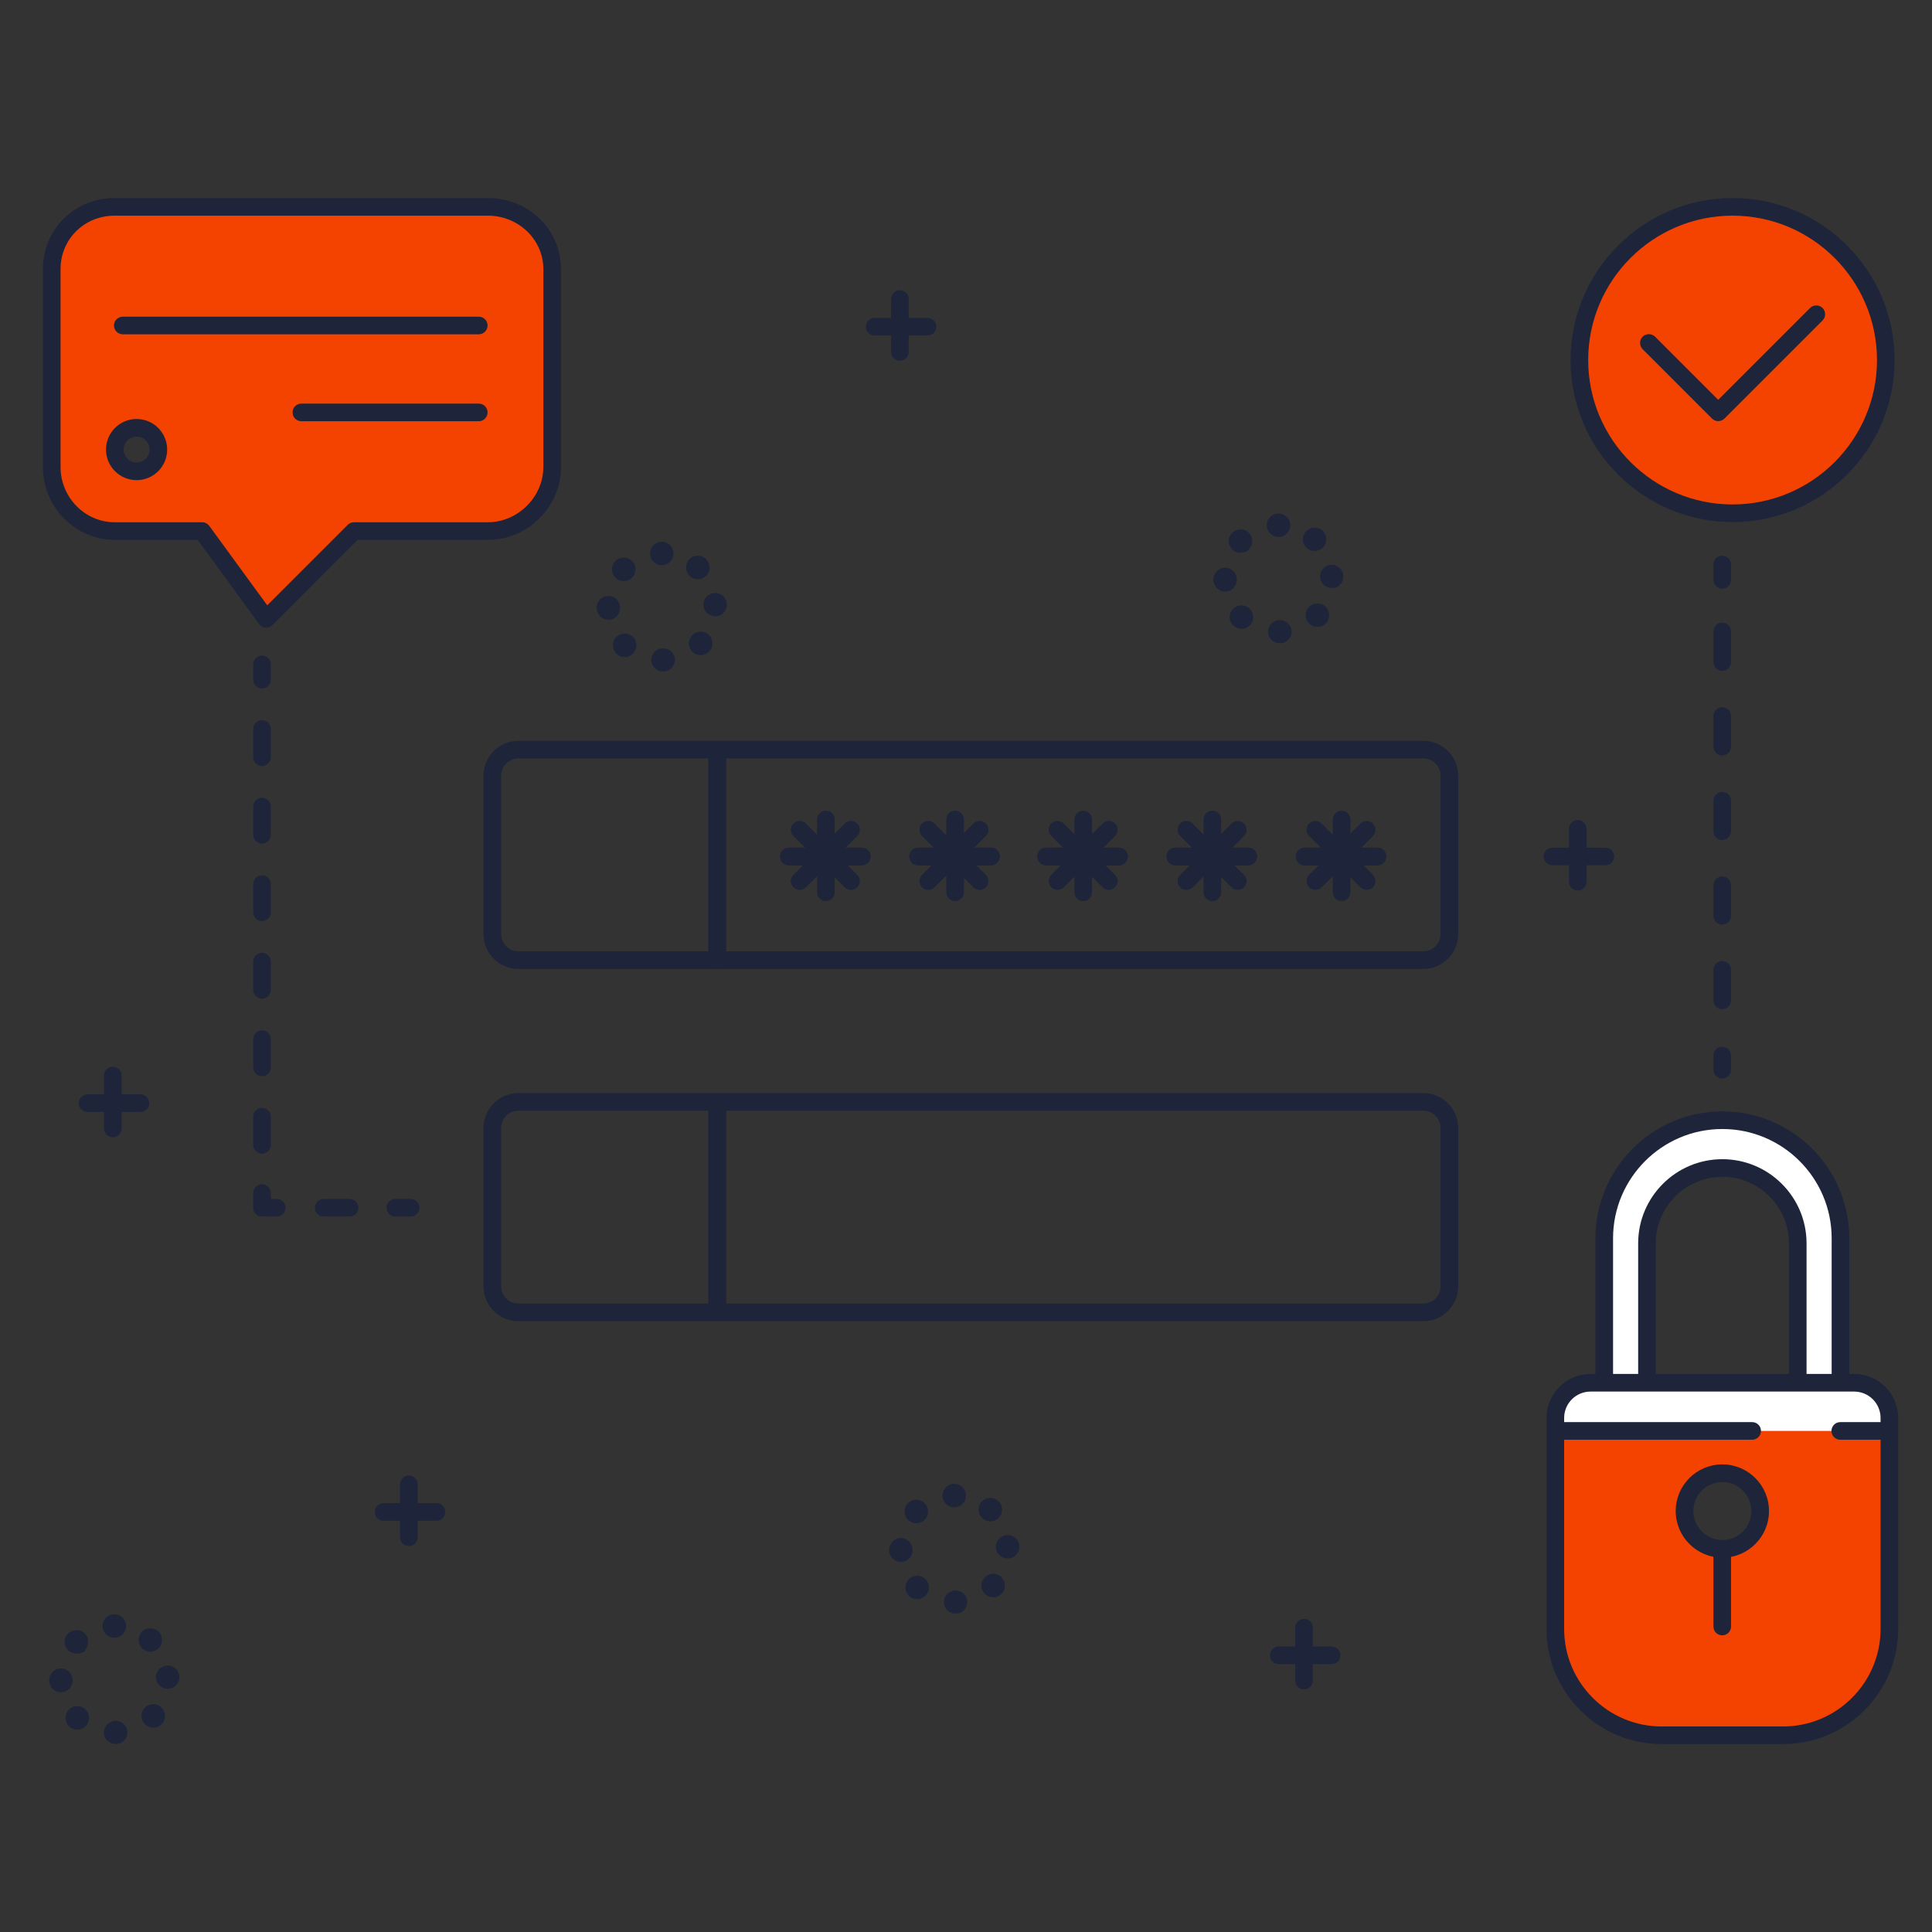
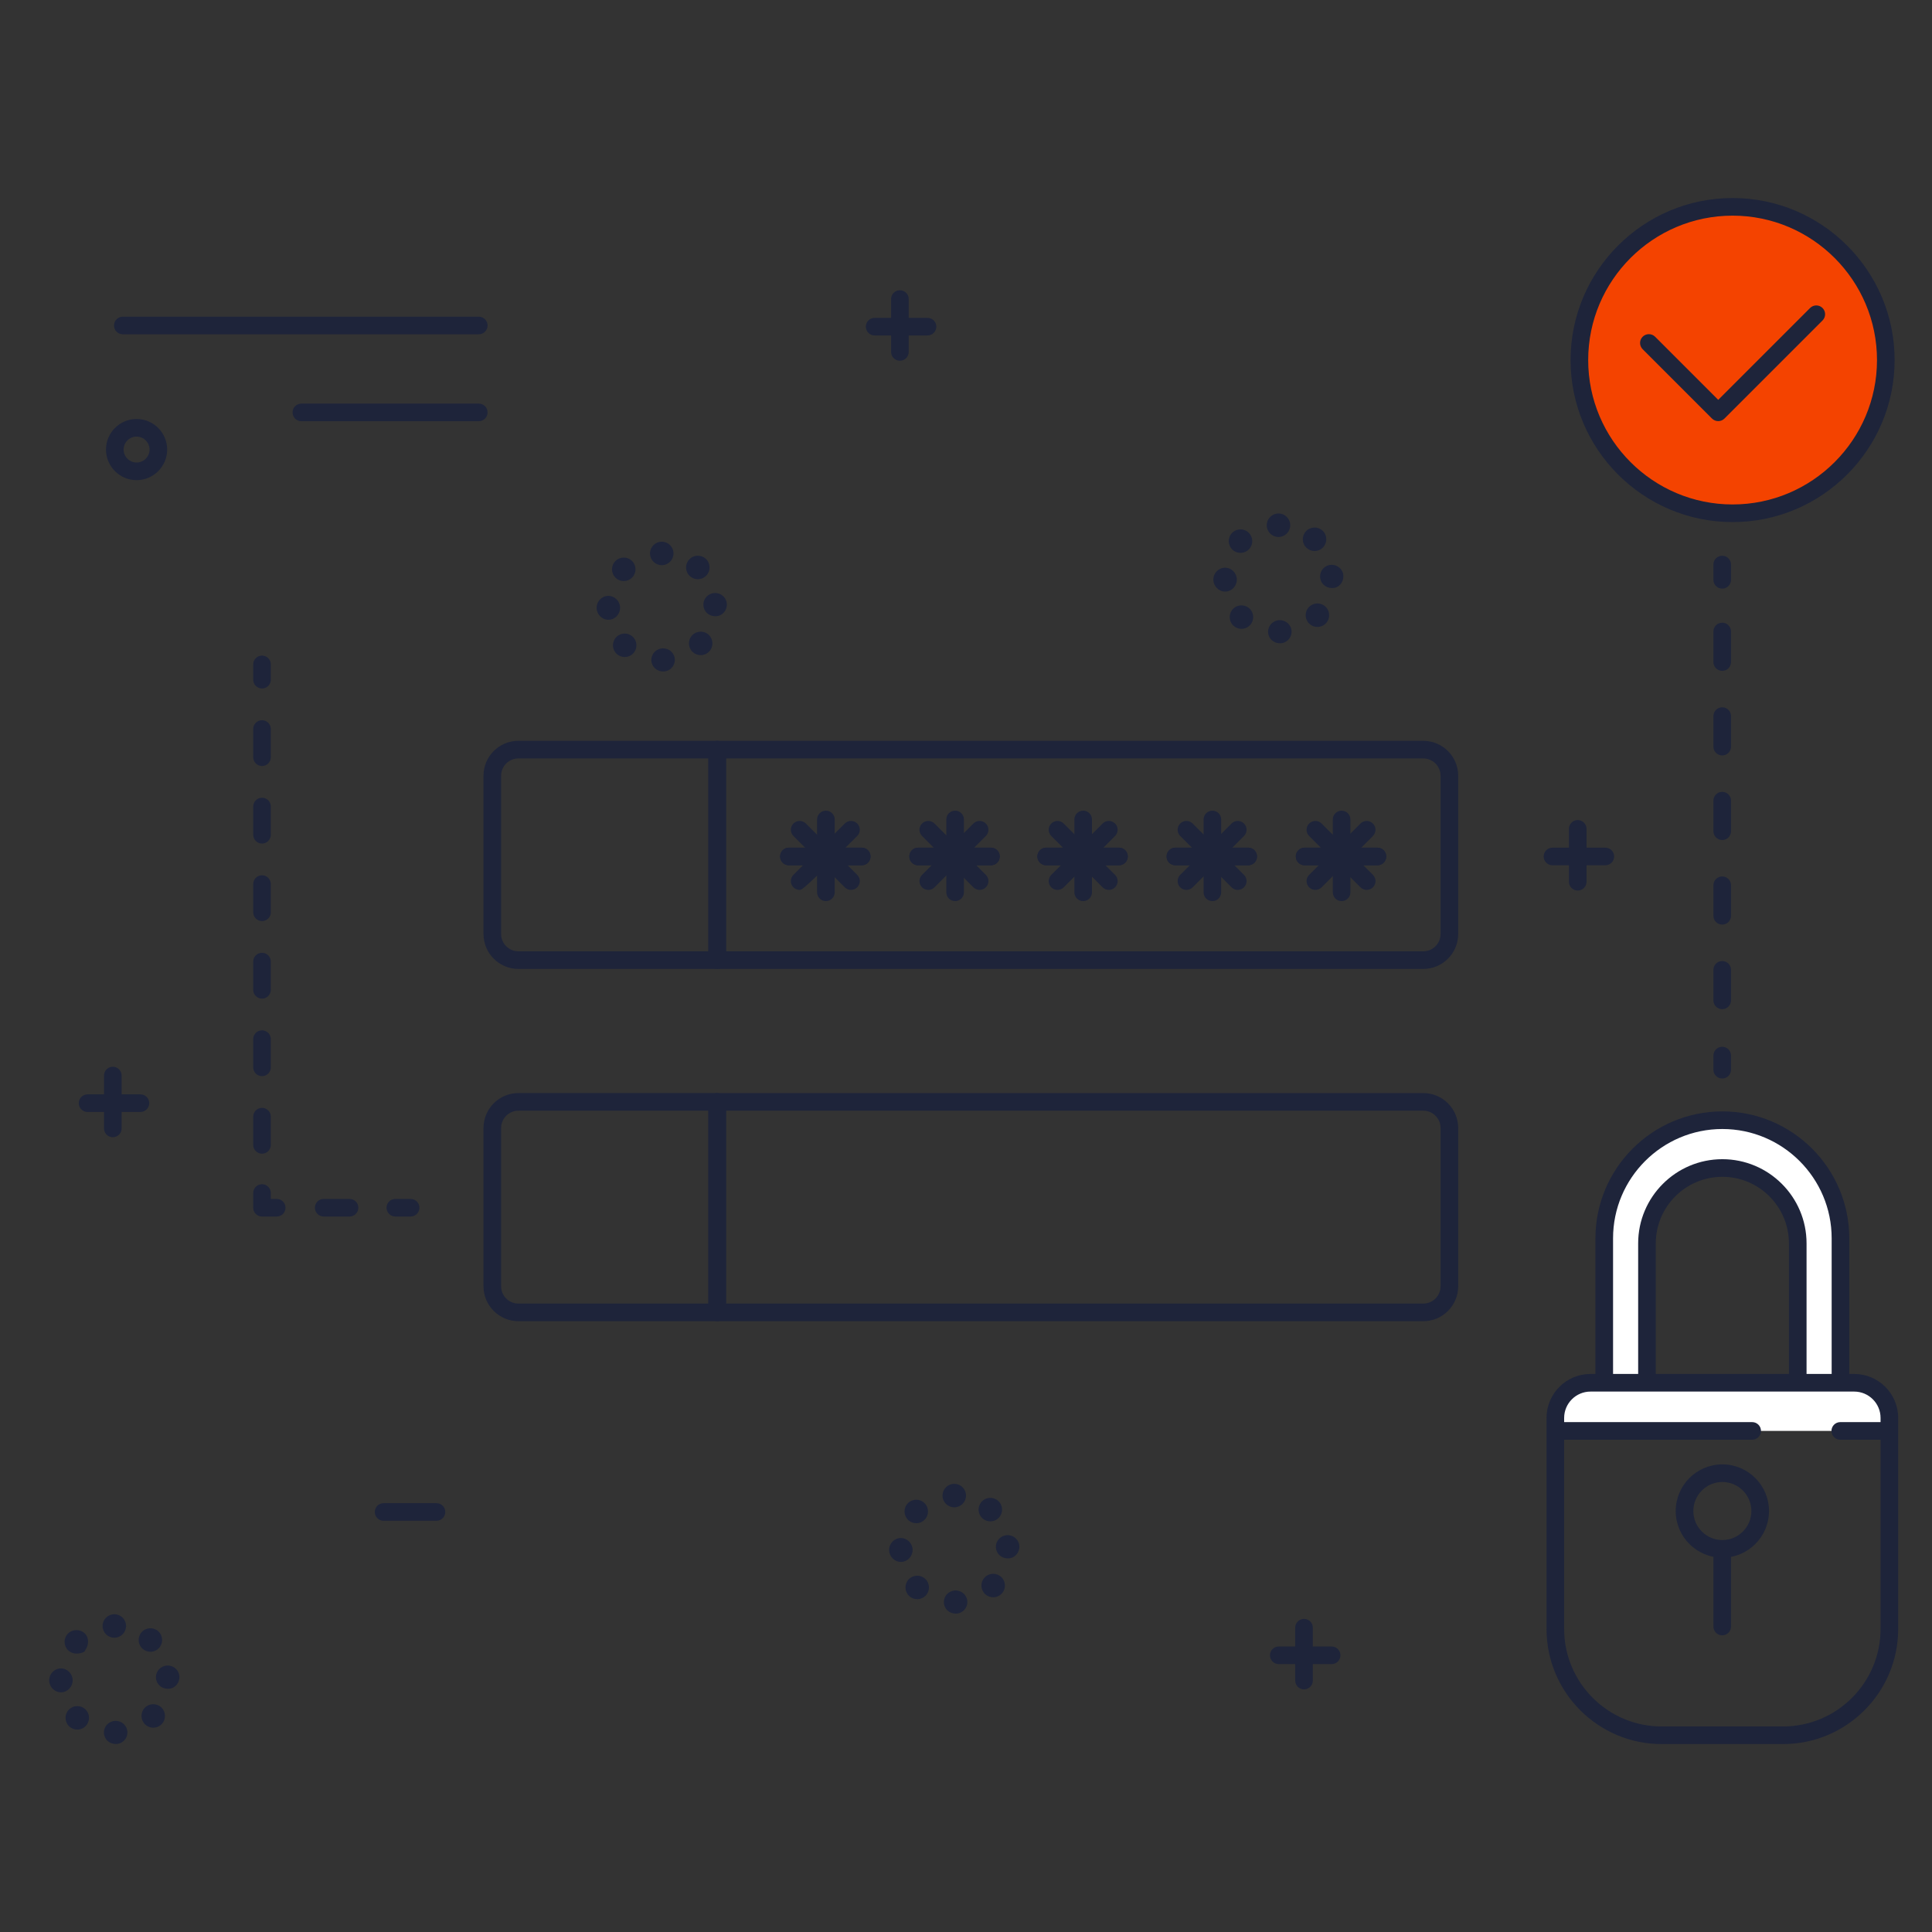
<svg xmlns="http://www.w3.org/2000/svg" version="1.1" id="Ebene_1" x="0px" y="0px" viewBox="0 0 400 400" xml:space="preserve">
  <rect x="0" y="0" width="400" height="400" fill="#333333" stroke="none" />
-   <path fill="#F44300" d="M100.997,42.946H23.765c-7.276,0-13.175,5.483-13.175,12.759v40.951c0,7.276,5.899,13.418,13.175,13.418  h18.088l13.26,18.17l18.172-18.17h27.713c7.276,0,13.204-6.142,13.204-13.418V55.705C114.201,48.429,108.274,42.946,100.997,42.946z   M28.279,97.586c-2.489,0-4.507-2.018-4.507-4.507s2.018-4.507,4.507-4.507s4.507,2.018,4.507,4.507S30.768,97.586,28.279,97.586z   M383.897,286.406h-54.602c-4.02,0-7.386,3.139-7.386,7.159v43.691c0,12.156,9.962,22.116,22.119,22.116h25.137  c12.156,0,22.061-9.959,22.061-22.116v-43.691C391.226,289.545,387.917,286.406,383.897,286.406z M356.596,320.675  c-4.326,0-7.833-3.507-7.833-7.833s3.507-7.833,7.833-7.833c4.326,0,7.833,3.507,7.833,7.833S360.922,320.675,356.596,320.675z" />
  <ellipse transform="matrix(0.998 -0.071 0.071 0.998 -4.371 25.534)" fill="#F44300" cx="358.721" cy="74.542" rx="31.721" ry="31.721" />
  <path fill="#FFFFFF" d="M384.306,286.287h-55.049c-3.794,0-6.87,3.076-6.87,6.87v3.1h68.789v-3.1  C391.176,289.362,388.1,286.287,384.306,286.287z" />
  <path fill="#FCD118" d="M356.576,231.926h0.001H356.576z" />
  <path fill="#FFFFFF" d="M356.577,231.926c-13.505,0-24.453,10.949-24.453,24.454v29.054h48.887V256.38  C381.011,242.874,370.082,231.926,356.577,231.926L356.577,231.926z M372.255,285.19H340.88v-27.76  c0-8.62,7.042-15.608,15.662-15.608h0.052c8.62,0,15.66,6.988,15.66,15.608v27.76H372.255z" />
-   <path fill="#1E243A" d="M55.113,129.947c-0.047,0-0.094-0.002-0.142-0.005c-0.531-0.041-1.018-0.313-1.332-0.743l-12.713-17.422  h-17.16c-8.203,0-14.877-6.783-14.877-15.12V55.705C8.888,47.459,15.423,41,23.765,41h77.232c4.019,0,7.801,1.497,10.65,4.216  c2.901,2.768,4.499,6.493,4.499,10.489v40.951c0,4.006-1.588,7.794-4.47,10.668c-2.879,2.871-6.672,4.452-10.679,4.452H74.04  l-17.638,17.636C56.059,129.756,55.594,129.947,55.113,129.947z M23.765,44.648c-6.297,0-11.229,4.857-11.229,11.057v40.951  c0,6.326,5.037,11.472,11.229,11.472h18.087c0.583,0,1.13,0.278,1.474,0.749l12.003,16.449l16.665-16.664  c0.342-0.342,0.806-0.534,1.29-0.534h27.713c6.234,0,11.501-5.254,11.501-11.472V55.705c0-6.097-5.159-11.057-11.501-11.057  C100.997,44.648,23.765,44.648,23.765,44.648z" />
  <path fill="#1E243A" d="M99.122,69.213H25.427c-1.008,0-1.824-0.817-1.824-1.824s0.817-1.824,1.824-1.824h73.695  c1.008,0,1.824,0.817,1.824,1.824S100.129,69.213,99.122,69.213z M99.122,87.211H62.396c-1.008,0-1.824-0.817-1.824-1.824  s0.817-1.824,1.824-1.824h36.726c1.008,0,1.824,0.817,1.824,1.824C100.946,86.395,100.129,87.211,99.122,87.211z M28.279,99.41  c-3.491,0-6.332-2.84-6.332-6.331c0-3.491,2.84-6.331,6.332-6.331s6.331,2.84,6.331,6.331C34.611,96.57,31.77,99.41,28.279,99.41z   M28.279,90.395c-1.479,0-2.683,1.204-2.683,2.683s1.204,2.683,2.683,2.683s2.683-1.204,2.683-2.683S29.759,90.395,28.279,90.395z   M355.742,87.19c-0.484,0-0.948-0.192-1.29-0.534l-14.358-14.358c-0.712-0.712-0.712-1.867,0-2.58c0.713-0.712,1.868-0.712,2.58,0  l13.068,13.068l19.015-19.016c0.713-0.712,1.867-0.712,2.58,0c0.712,0.712,0.712,1.867,0,2.58l-20.305,20.305  C356.689,86.998,356.225,87.19,355.742,87.19L355.742,87.19z" />
  <path fill="#1E243A" d="M358.715,108.091c-18.497,0-33.546-15.048-33.546-33.545C325.17,56.048,340.218,41,358.715,41  s33.545,15.048,33.545,33.545C392.261,93.042,377.212,108.091,358.715,108.091L358.715,108.091z M358.715,44.648  c-16.485,0-29.897,13.412-29.897,29.897s13.412,29.897,29.897,29.897s29.897-13.412,29.897-29.897S375.201,44.648,358.715,44.648z   M369.165,361.091h-25.137c-13.143,0-23.835-10.692-23.835-23.835v-43.691c0-5.019,4.084-9.103,9.103-9.103h54.602  c5.019,0,9.103,4.084,9.103,9.103v43.691C393,350.399,382.307,361.091,369.165,361.091z M329.295,288.111  c-3.008,0-5.455,2.447-5.455,5.455v43.691c0,11.131,9.056,20.187,20.187,20.187h25.137c11.131,0,20.187-9.056,20.187-20.187v-43.691  c0-3.008-2.447-5.455-5.455-5.455H329.295L329.295,288.111z" />
  <path fill="#1E243A" d="M356.596,322.499c-5.325,0-9.657-4.332-9.657-9.657s4.332-9.657,9.657-9.657s9.657,4.332,9.657,9.657  S361.921,322.499,356.596,322.499z M356.596,306.833c-3.313,0-6.009,2.696-6.009,6.009s2.696,6.009,6.009,6.009  s6.009-2.696,6.009-6.009S359.909,306.833,356.596,306.833z" />
  <path fill="#1E243A" d="M356.567,338.577c-1.008,0-1.824-0.817-1.824-1.824v-15.809c0-1.007,0.817-1.824,1.824-1.824  c1.008,0,1.824,0.817,1.824,1.824v15.809C358.392,337.76,357.575,338.577,356.567,338.577z M381.05,287.346  c-1.008,0-1.824-0.817-1.824-1.824V256.38c0-12.478-10.152-22.63-22.63-22.63s-22.63,10.152-22.63,22.63v29.142  c0,1.007-0.817,1.824-1.824,1.824c-1.008,0-1.824-0.817-1.824-1.824V256.38c0-14.49,11.788-26.278,26.278-26.278  s26.278,11.788,26.278,26.278v29.142C382.874,286.53,382.058,287.346,381.05,287.346L381.05,287.346z" />
  <path fill="#1E243A" d="M372.204,287.069c-1.008,0-1.824-0.817-1.824-1.824V257.43c0-7.601-6.183-13.784-13.784-13.784  s-13.784,6.183-13.784,13.784v27.815c0,1.007-0.817,1.824-1.824,1.824c-1.008,0-1.824-0.817-1.824-1.824V257.43  c0-9.612,7.82-17.432,17.432-17.432s17.432,7.82,17.432,17.432v27.815C374.028,286.253,373.212,287.069,372.204,287.069z   M362.77,298.081h-38.915c-1.008,0-1.824-0.817-1.824-1.824c0-1.007,0.817-1.824,1.824-1.824h38.915  c1.008,0,1.824,0.817,1.824,1.824C364.594,297.264,363.777,298.081,362.77,298.081z M389.523,298.081h-8.513  c-1.008,0-1.824-0.817-1.824-1.824c0-1.007,0.817-1.824,1.824-1.824h8.513c1.008,0,1.824,0.817,1.824,1.824  C391.348,297.264,390.531,298.081,389.523,298.081z M294.672,200.608H148.49c-1.008,0-1.824-0.817-1.824-1.824v-43.583  c0-1.007,0.817-1.824,1.824-1.824h146.183c3.988,0,7.232,3.244,7.232,7.232v32.768C301.904,197.364,298.66,200.608,294.672,200.608  L294.672,200.608z M150.314,196.96h144.358c1.976,0,3.583-1.607,3.583-3.583v-32.768c0-1.976-1.608-3.583-3.583-3.583H150.314  V196.96L150.314,196.96z" />
  <g id="Stern1">
    <path fill="#1E243A" d="M170.992,186.566c-1.008,0-1.824-0.817-1.824-1.824v-15.079c0-1.007,0.817-1.824,1.824-1.824   s1.824,0.817,1.824,1.824v15.079C172.817,185.749,172,186.566,170.992,186.566z" />
    <path fill="#1E243A" d="M178.411,179.148h-15.079c-1.008,0-1.824-0.817-1.824-1.824s0.817-1.824,1.824-1.824h15.079   c1.008,0,1.824,0.817,1.824,1.824S179.418,179.148,178.411,179.148z" />
    <path fill="#1E243A" d="M178.411,179.148h-15.079c-1.008,0-1.824-0.817-1.824-1.824s0.817-1.824,1.824-1.824h15.079   c1.008,0,1.824,0.817,1.824,1.824S179.418,179.148,178.411,179.148z" />
-     <path fill="#1E243A" d="M165.56,184.245c-0.467,0-0.934-0.178-1.29-0.534c-0.712-0.712-0.712-1.867,0-2.58l10.628-10.628   c0.713-0.712,1.867-0.712,2.58,0c0.712,0.712,0.712,1.867,0,2.58l-10.628,10.628C166.508,184.053,166.044,184.245,165.56,184.245   L165.56,184.245z" />
+     <path fill="#1E243A" d="M165.56,184.245c-0.467,0-0.934-0.178-1.29-0.534c-0.712-0.712-0.712-1.867,0-2.58l10.628-10.628   c0.713-0.712,1.867-0.712,2.58,0c0.712,0.712,0.712,1.867,0,2.58C166.508,184.053,166.044,184.245,165.56,184.245   L165.56,184.245z" />
    <path fill="#1E243A" d="M176.188,184.245c-0.467,0-0.934-0.178-1.29-0.534l-10.628-10.628c-0.712-0.712-0.712-1.867,0-2.58   c0.713-0.712,1.867-0.712,2.58,0l10.628,10.628c0.712,0.712,0.712,1.867,0,2.58C177.136,184.053,176.672,184.245,176.188,184.245   L176.188,184.245z" />
  </g>
  <g id="Stern2">
    <path fill="#1E243A" d="M197.746,186.566c-1.008,0-1.824-0.817-1.824-1.824v-15.079c0-1.007,0.817-1.824,1.824-1.824   s1.824,0.817,1.824,1.824v15.079C199.57,185.749,198.754,186.566,197.746,186.566z" />
    <path fill="#1E243A" d="M205.165,179.148h-15.079c-1.008,0-1.824-0.817-1.824-1.824s0.817-1.824,1.824-1.824h15.079   c1.008,0,1.824,0.817,1.824,1.824S206.172,179.148,205.165,179.148z" />
    <path fill="#1E243A" d="M205.165,179.148h-15.079c-1.008,0-1.824-0.817-1.824-1.824s0.817-1.824,1.824-1.824h15.079   c1.008,0,1.824,0.817,1.824,1.824S206.172,179.148,205.165,179.148z" />
    <path fill="#1E243A" d="M192.192,184.245c-0.467,0-0.934-0.178-1.29-0.534c-0.712-0.712-0.712-1.867,0-2.58l10.628-10.628   c0.713-0.712,1.867-0.712,2.58,0c0.712,0.712,0.712,1.867,0,2.58l-10.628,10.628C193.126,184.067,192.659,184.245,192.192,184.245   L192.192,184.245z" />
    <path fill="#1E243A" d="M202.82,184.245c-0.467,0-0.934-0.178-1.29-0.534l-10.628-10.628c-0.712-0.712-0.712-1.867,0-2.58   c0.713-0.712,1.867-0.712,2.58,0l10.628,10.628c0.712,0.712,0.712,1.867,0,2.58C203.754,184.067,203.287,184.245,202.82,184.245   L202.82,184.245z" />
  </g>
  <g id="Stern3">
    <path fill="#1E243A" d="M224.257,186.566c-1.008,0-1.824-0.817-1.824-1.824v-15.079c0-1.007,0.817-1.824,1.824-1.824   s1.824,0.817,1.824,1.824v15.079C226.081,185.749,225.265,186.566,224.257,186.566z" />
    <path fill="#1E243A" d="M231.675,179.148h-15.079c-1.008,0-1.824-0.817-1.824-1.824s0.817-1.824,1.824-1.824h15.079   c1.008,0,1.824,0.817,1.824,1.824S232.683,179.148,231.675,179.148z" />
    <path fill="#1E243A" d="M231.675,179.148h-15.079c-1.008,0-1.824-0.817-1.824-1.824s0.817-1.824,1.824-1.824h15.079   c1.008,0,1.824,0.817,1.824,1.824S232.683,179.148,231.675,179.148z" />
    <path fill="#1E243A" d="M218.946,184.245c-0.467,0-0.934-0.178-1.29-0.534c-0.712-0.712-0.712-1.867,0-2.58l10.628-10.628   c0.713-0.712,1.867-0.712,2.58,0c0.712,0.712,0.712,1.867,0,2.58l-10.628,10.628C219.88,184.067,219.413,184.245,218.946,184.245   L218.946,184.245z" />
    <path fill="#1E243A" d="M229.574,184.245c-0.467,0-0.934-0.178-1.29-0.534l-10.628-10.628c-0.712-0.712-0.712-1.867,0-2.58   c0.713-0.712,1.867-0.712,2.58,0l10.628,10.628c0.712,0.712,0.712,1.867,0,2.58C230.508,184.067,230.041,184.245,229.574,184.245   L229.574,184.245z" />
  </g>
  <g id="Stern4">
    <path fill="#1E243A" d="M251.011,186.566c-1.008,0-1.824-0.817-1.824-1.824v-15.079c0-1.007,0.817-1.824,1.824-1.824   s1.824,0.817,1.824,1.824v15.079C252.835,185.749,252.019,186.566,251.011,186.566z" />
    <path fill="#1E243A" d="M258.429,179.148H243.35c-1.008,0-1.824-0.817-1.824-1.824s0.817-1.824,1.824-1.824h15.079   c1.008,0,1.824,0.817,1.824,1.824S259.437,179.148,258.429,179.148L258.429,179.148z" />
    <path fill="#1E243A" d="M258.429,179.148H243.35c-1.008,0-1.824-0.817-1.824-1.824s0.817-1.824,1.824-1.824h15.079   c1.008,0,1.824,0.817,1.824,1.824S259.437,179.148,258.429,179.148L258.429,179.148z" />
    <path fill="#1E243A" d="M245.639,184.245c-0.467,0-0.934-0.178-1.29-0.534c-0.712-0.712-0.712-1.867,0-2.58l10.628-10.628   c0.713-0.712,1.867-0.712,2.58,0c0.712,0.712,0.712,1.867,0,2.58l-10.628,10.628C246.573,184.067,246.106,184.245,245.639,184.245z   " />
    <path fill="#1E243A" d="M256.267,184.245c-0.467,0-0.934-0.178-1.29-0.534l-10.628-10.628c-0.712-0.712-0.712-1.867,0-2.58   c0.713-0.712,1.867-0.712,2.58,0l10.628,10.628c0.712,0.712,0.712,1.867,0,2.58C257.201,184.067,256.734,184.245,256.267,184.245z" />
  </g>
  <g id="Stern5">
    <path fill="#1E243A" d="M277.765,186.566c-1.008,0-1.824-0.817-1.824-1.824v-15.079c0-1.007,0.817-1.824,1.824-1.824   c1.008,0,1.824,0.817,1.824,1.824v15.079C279.589,185.749,278.772,186.566,277.765,186.566z" />
    <path fill="#1E243A" d="M285.183,179.148h-15.079c-1.008,0-1.824-0.817-1.824-1.824s0.817-1.824,1.824-1.824h15.079   c1.008,0,1.824,0.817,1.824,1.824S286.191,179.148,285.183,179.148z" />
    <path fill="#1E243A" d="M285.183,179.148h-15.079c-1.008,0-1.824-0.817-1.824-1.824s0.817-1.824,1.824-1.824h15.079   c1.008,0,1.824,0.817,1.824,1.824S286.191,179.148,285.183,179.148z" />
    <path fill="#1E243A" d="M272.332,184.245c-0.467,0-0.934-0.178-1.29-0.534c-0.712-0.712-0.712-1.867,0-2.58l10.628-10.628   c0.713-0.712,1.867-0.712,2.58,0c0.712,0.712,0.712,1.867,0,2.58l-10.628,10.628C273.266,184.067,272.799,184.245,272.332,184.245   L272.332,184.245z" />
    <path fill="#1E243A" d="M282.96,184.245c-0.467,0-0.934-0.178-1.29-0.534l-10.628-10.628c-0.712-0.712-0.712-1.867,0-2.58   c0.713-0.712,1.867-0.712,2.58,0l10.628,10.628c0.712,0.712,0.712,1.867,0,2.58C283.894,184.067,283.427,184.245,282.96,184.245   L282.96,184.245z" />
  </g>
  <g>
    <path fill="#1E243A" d="M148.49,200.608h-41.157c-3.988,0-7.232-3.244-7.232-7.232v-32.768c0-3.988,3.244-7.232,7.232-7.232h41.157   c1.008,0,1.824,0.817,1.824,1.824v43.583C150.314,199.791,149.497,200.608,148.49,200.608L148.49,200.608z M107.332,157.025   c-1.976,0-3.583,1.608-3.583,3.583v32.768c0,1.976,1.608,3.583,3.583,3.583h39.333v-39.935h-39.333L107.332,157.025z" />
  </g>
  <g>
    <path fill="#1E243A" d="M294.672,273.54H148.49c-1.008,0-1.824-0.817-1.824-1.824v-43.583c0-1.007,0.817-1.824,1.824-1.824h146.183   c3.988,0,7.232,3.244,7.232,7.232v32.768C301.904,270.295,298.66,273.54,294.672,273.54L294.672,273.54z M150.314,269.891h144.358   c1.976,0,3.583-1.608,3.583-3.584V233.54c0-1.976-1.608-3.583-3.583-3.583H150.314V269.891L150.314,269.891z" />
  </g>
  <g>
    <path fill="#1E243A" d="M148.49,273.54h-41.157c-3.988,0-7.232-3.244-7.232-7.232V233.54c0-3.988,3.244-7.232,7.232-7.232h41.157   c1.008,0,1.824,0.817,1.824,1.824v43.583C150.314,272.723,149.497,273.54,148.49,273.54z M107.332,229.956   c-1.976,0-3.583,1.608-3.583,3.583v32.768c0,1.976,1.608,3.584,3.583,3.584h39.333v-39.935L107.332,229.956L107.332,229.956z" />
  </g>
  <g>
    <path fill="#1E243A" d="M54.248,142.543c-1.008,0-1.824-0.817-1.824-1.824v-3.162c0-1.007,0.817-1.824,1.824-1.824   s1.824,0.817,1.824,1.824v3.162C56.072,141.727,55.256,142.543,54.248,142.543z M54.248,238.857c-1.008,0-1.824-0.817-1.824-1.824   v-5.837c0-1.007,0.817-1.824,1.824-1.824s1.824,0.817,1.824,1.824v5.837C56.072,238.041,55.256,238.857,54.248,238.857z    M54.248,222.805c-1.008,0-1.824-0.817-1.824-1.824v-5.837c0-1.007,0.817-1.824,1.824-1.824s1.824,0.817,1.824,1.824v5.837   C56.072,221.988,55.256,222.805,54.248,222.805z M54.248,206.753c-1.008,0-1.824-0.817-1.824-1.824v-5.837   c0-1.007,0.817-1.824,1.824-1.824s1.824,0.817,1.824,1.824v5.837C56.072,205.936,55.256,206.753,54.248,206.753z M54.248,190.7   c-1.008,0-1.824-0.817-1.824-1.824v-5.837c0-1.007,0.817-1.824,1.824-1.824s1.824,0.817,1.824,1.824v5.837   C56.072,189.884,55.256,190.7,54.248,190.7z M54.248,174.648c-1.008,0-1.824-0.817-1.824-1.824v-5.837   c0-1.007,0.817-1.824,1.824-1.824s1.824,0.817,1.824,1.824v5.837C56.072,173.831,55.256,174.648,54.248,174.648z M54.248,158.596   c-1.008,0-1.824-0.817-1.824-1.824v-5.837c0-1.007,0.817-1.824,1.824-1.824s1.824,0.817,1.824,1.824v5.837   C56.072,157.779,55.256,158.596,54.248,158.596z M57.288,251.87h-3.04c-1.008,0-1.824-0.817-1.824-1.824v-3.04   c0-1.007,0.817-1.824,1.824-1.824s1.824,0.817,1.824,1.824v1.216h1.216c1.008,0,1.824,0.817,1.824,1.824   S58.296,251.87,57.288,251.87L57.288,251.87z M72.368,251.87h-5.351c-1.008,0-1.824-0.817-1.824-1.824s0.817-1.824,1.824-1.824   h5.351c1.008,0,1.824,0.817,1.824,1.824S73.375,251.87,72.368,251.87z M85.015,251.87h-3.162c-1.008,0-1.824-0.817-1.824-1.824   s0.817-1.824,1.824-1.824h3.162c1.008,0,1.824,0.817,1.824,1.824S86.023,251.87,85.015,251.87z" />
  </g>
  <g>
    <path fill="#1E243A" d="M356.567,223.292c-1.008,0-1.824-0.817-1.824-1.824v-2.919c0-1.007,0.817-1.824,1.824-1.824   c1.008,0,1.824,0.817,1.824,1.824v2.919C358.392,222.475,357.575,223.292,356.567,223.292z M356.567,208.942   c-1.008,0-1.824-0.817-1.824-1.824v-6.324c0-1.007,0.817-1.824,1.824-1.824c1.008,0,1.824,0.817,1.824,1.824v6.324   C358.392,208.125,357.575,208.942,356.567,208.942z M356.567,191.43c-1.008,0-1.824-0.817-1.824-1.824v-6.324   c0-1.007,0.817-1.824,1.824-1.824c1.008,0,1.824,0.817,1.824,1.824v6.324C358.392,190.613,357.575,191.43,356.567,191.43z    M356.567,173.918c-1.008,0-1.824-0.817-1.824-1.824v-6.324c0-1.007,0.817-1.824,1.824-1.824c1.008,0,1.824,0.817,1.824,1.824   v6.324C358.392,173.102,357.575,173.918,356.567,173.918z M356.567,156.407c-1.008,0-1.824-0.817-1.824-1.824v-6.324   c0-1.007,0.817-1.824,1.824-1.824c1.008,0,1.824,0.817,1.824,1.824v6.324C358.392,155.59,357.575,156.407,356.567,156.407z    M356.567,138.895c-1.008,0-1.824-0.817-1.824-1.824v-6.324c0-1.007,0.817-1.824,1.824-1.824c1.008,0,1.824,0.817,1.824,1.824   v6.324C358.392,138.078,357.575,138.895,356.567,138.895z M356.567,121.87c-1.008,0-1.824-0.817-1.824-1.824v-3.162   c0-1.007,0.817-1.824,1.824-1.824c1.008,0,1.824,0.817,1.824,1.824v3.162C358.392,121.053,357.575,121.87,356.567,121.87z" />
  </g>
  <g>
-     <path fill="#1E243A" d="M84.65,320.092c-1.008,0-1.824-0.817-1.824-1.824v-10.945c0-1.007,0.817-1.824,1.824-1.824   s1.824,0.817,1.824,1.824v10.945C86.474,319.275,85.658,320.092,84.65,320.092z" />
    <path fill="#1E243A" d="M90.366,314.863H79.421c-1.008,0-1.824-0.817-1.824-1.824c0-1.007,0.817-1.824,1.824-1.824h10.945   c1.008,0,1.824,0.817,1.824,1.824C92.19,314.046,91.373,314.863,90.366,314.863z" />
  </g>
  <g>
    <path fill="#1E243A" d="M186.315,74.686c-1.008,0-1.824-0.817-1.824-1.824V61.917c0-1.007,0.817-1.824,1.824-1.824   s1.824,0.817,1.824,1.824v10.945C188.139,73.869,187.323,74.686,186.315,74.686z" />
    <path fill="#1E243A" d="M192.031,69.456h-10.945c-1.008,0-1.824-0.817-1.824-1.824s0.817-1.824,1.824-1.824h10.945   c1.008,0,1.824,0.817,1.824,1.824S193.038,69.456,192.031,69.456z" />
  </g>
  <g>
    <path fill="#1E243A" d="M326.652,184.377c-1.008,0-1.824-0.817-1.824-1.824v-10.945c0-1.007,0.817-1.824,1.824-1.824   c1.008,0,1.824,0.817,1.824,1.824v10.945C328.476,183.56,327.659,184.377,326.652,184.377L326.652,184.377z" />
    <path fill="#1E243A" d="M332.367,179.148h-10.945c-1.008,0-1.824-0.817-1.824-1.824s0.817-1.824,1.824-1.824h10.945   c1.008,0,1.824,0.817,1.824,1.824S333.375,179.148,332.367,179.148z" />
  </g>
  <g>
    <path fill="#1E243A" d="M23.359,235.452c-1.008,0-1.824-0.817-1.824-1.824v-10.945c0-1.007,0.817-1.824,1.824-1.824   s1.824,0.817,1.824,1.824v10.945C25.184,234.636,24.367,235.452,23.359,235.452z" />
    <path fill="#1E243A" d="M29.075,230.223H18.13c-1.008,0-1.824-0.817-1.824-1.824s0.817-1.824,1.824-1.824h10.945   c1.008,0,1.824,0.817,1.824,1.824S30.083,230.223,29.075,230.223z" />
  </g>
  <g>
    <path fill="#1E243A" d="M269.982,349.765c-1.008,0-1.824-0.817-1.824-1.824v-10.945c0-1.007,0.817-1.824,1.824-1.824   c1.008,0,1.824,0.817,1.824,1.824v10.945C271.806,348.948,270.99,349.765,269.982,349.765z" />
    <path fill="#1E243A" d="M275.698,344.535h-10.945c-1.008,0-1.824-0.817-1.824-1.824c0-1.007,0.817-1.824,1.824-1.824h10.945   c1.008,0,1.824,0.817,1.824,1.824C277.522,343.719,276.705,344.535,275.698,344.535z" />
  </g>
  <g>
    <path fill="#1E243A" d="M21.515,358.756c-0.034-1.343,1.029-2.432,2.371-2.466c1.342-0.032,2.459,0.991,2.49,2.334   c0.034,1.343-1.029,2.451-2.371,2.451h-0.061C22.629,361.074,21.547,360.077,21.515,358.756z M14.311,357.411   c-0.966-0.932-0.995-2.471-0.063-3.439c0.931-0.968,2.471-0.995,3.439-0.063c0.968,0.931,0.995,2.471,0.063,3.439   c-0.458,0.476-1.09,0.744-1.751,0.744C15.391,358.092,14.783,357.866,14.311,357.411z M30.062,357.039   c-0.978-0.919-1.026-2.459-0.107-3.439c0.919-0.978,2.459-1.026,3.439-0.105c0.978,0.919,1.026,2.457,0.107,3.437   c-0.479,0.508-1.126,0.766-1.773,0.766C31.129,357.698,30.531,357.479,30.062,357.039z M10.181,347.917   c-0.014-1.343,1.061-2.471,2.403-2.488c1.343-0.017,2.445,1.097,2.461,2.442c0.017,1.343-1.058,2.501-2.401,2.501h-0.032   C11.283,350.373,10.198,349.25,10.181,347.917z M32.287,347.336c-0.051-1.343,0.997-2.453,2.34-2.502s2.471,0.973,2.52,2.316   c0.051,1.34-0.997,2.493-2.34,2.493h-0.09C33.413,349.643,32.336,348.65,32.287,347.336z M14.094,341.658   c-0.956-0.944-0.966-2.483-0.022-3.439s2.538-0.965,3.494-0.022c0.956,0.946,0.807,2.486,0.077,3.441v-0.002   c0,0.484-1.159,0.725-1.787,0.725C15.239,342.361,14.566,342.128,14.094,341.658z M29.493,341.337   c-0.99-0.907-1.056-2.444-0.148-3.437c0.907-0.99,2.447-1.056,3.437-0.148c0.99,0.907,1.056,2.444,0.148,3.437   c-0.479,0.523-1.136,0.788-1.793,0.788C30.548,341.977,29.96,341.765,29.493,341.337L29.493,341.337z M21.238,336.641   c0-1.343,1.087-2.43,2.432-2.43c1.343,0,2.432,1.087,2.432,2.43c0,1.345-1.089,2.432-2.432,2.432   C22.325,339.073,21.238,337.986,21.238,336.641z" />
  </g>
  <g>
    <path fill="#1E243A" d="M134.854,136.699c-0.034-1.343,1.029-2.432,2.371-2.466c1.342-0.032,2.456,0.991,2.49,2.334   c0.032,1.343-1.029,2.451-2.371,2.451h-0.061C135.968,139.017,134.886,138.019,134.854,136.699z M127.65,135.354   c-0.968-0.932-0.995-2.471-0.063-3.439s2.471-0.995,3.439-0.063c0.968,0.931,0.995,2.471,0.063,3.439   c-0.477,0.496-1.114,0.744-1.751,0.744C128.73,136.035,128.122,135.809,127.65,135.354z M143.401,134.982   c-0.978-0.919-1.026-2.459-0.107-3.439c0.919-0.978,2.459-1.026,3.439-0.107c0.978,0.922,1.026,2.459,0.107,3.439   c-0.479,0.508-1.126,0.766-1.773,0.766C144.469,135.641,143.87,135.422,143.401,134.982L143.401,134.982z M123.523,125.86   c-0.019-1.343,1.058-2.471,2.401-2.488s2.445,1.097,2.461,2.442c0.017,1.343-1.058,2.501-2.403,2.501h-0.029   C124.625,128.315,123.537,127.193,123.523,125.86z M145.627,125.278c-0.051-1.343,0.997-2.451,2.34-2.502   c1.343-0.049,2.471,0.973,2.52,2.316c0.051,1.34-0.997,2.493-2.34,2.493h-0.09C146.753,127.585,145.675,126.592,145.627,125.278   L145.627,125.278z M127.434,119.601c-0.956-0.944-0.966-2.483-0.022-3.439c0.944-0.956,2.483-0.965,3.439-0.022   c0.956,0.944,0.965,2.486,0.022,3.442c-0.477,0.482-1.104,0.722-1.732,0.722C128.523,120.304,127.906,120.07,127.434,119.601z    M142.832,119.279c-0.99-0.907-1.056-2.447-0.148-3.437c0.907-0.99,2.447-1.058,3.437-0.148c0.99,0.907,1.056,2.447,0.148,3.437   c-0.479,0.523-1.136,0.788-1.793,0.788C143.888,119.919,143.299,119.708,142.832,119.279z M134.577,114.585   c0-1.345,1.087-2.432,2.432-2.432c1.343,0,2.432,1.087,2.432,2.432c0,1.343-1.089,2.43-2.432,2.43   C135.664,117.015,134.577,115.928,134.577,114.585z" />
  </g>
  <g>
    <path fill="#1E243A" d="M262.544,130.862c-0.034-1.343,1.029-2.432,2.371-2.464c1.342-0.034,2.459,0.986,2.49,2.331   c0.034,1.343-1.029,2.451-2.371,2.451h-0.061C263.658,133.179,262.575,132.182,262.544,130.862z M255.34,129.517   c-0.966-0.932-0.995-2.471-0.063-3.439c0.932-0.968,2.471-0.995,3.439-0.063c0.968,0.931,0.997,2.471,0.063,3.439   c-0.477,0.496-1.114,0.744-1.751,0.744C256.422,130.198,255.811,129.971,255.34,129.517L255.34,129.517z M271.09,129.144   c-0.978-0.919-1.026-2.459-0.107-3.439c0.919-0.978,2.459-1.026,3.439-0.105c0.978,0.919,1.026,2.457,0.107,3.437   c-0.479,0.508-1.126,0.766-1.773,0.766C272.158,129.803,271.56,129.585,271.09,129.144z M251.21,120.023   c-0.017-1.343,1.061-2.471,2.403-2.488c1.343-0.017,2.445,1.097,2.461,2.442c0.017,1.343-1.058,2.501-2.401,2.501h-0.032   C252.311,122.478,251.227,121.355,251.21,120.023L251.21,120.023z M273.316,119.441c-0.051-1.343,0.973-2.451,2.316-2.502   c1.343-0.049,2.498,1.015,2.498,2.357v0.002c0,1.34-0.952,2.449-2.294,2.449h-0.092   C274.442,121.748,273.364,120.755,273.316,119.441L273.316,119.441z M255.123,113.763c-0.956-0.944-0.966-2.483-0.022-3.439   s2.483-0.965,3.439-0.022c0.956,0.944,0.965,2.486,0.022,3.442c-0.477,0.482-1.104,0.722-1.732,0.722   C256.213,114.466,255.597,114.233,255.123,113.763z M270.521,113.442c-0.99-0.907-1.058-2.447-0.148-3.437   c0.907-0.99,2.444-1.056,3.437-0.148c0.99,0.907,1.056,2.444,0.148,3.437c-0.479,0.523-1.136,0.788-1.793,0.788   C271.577,114.082,270.988,113.87,270.521,113.442z M262.266,108.746c0-1.343,1.087-2.432,2.432-2.432c1.343,0,2.43,1.09,2.43,2.432   c0,1.345-1.087,2.432-2.43,2.432C263.354,111.178,262.266,110.091,262.266,108.746z" />
  </g>
  <g>
    <path fill="#1E243A" d="M195.416,331.759c-0.034-1.343,1.029-2.432,2.371-2.466c1.342-0.032,2.459,0.989,2.49,2.334   c0.034,1.343-1.029,2.451-2.371,2.451h-0.061C196.53,334.077,195.447,333.08,195.416,331.759z M188.212,330.414   c-0.966-0.932-0.995-2.471-0.063-3.439c0.932-0.968,2.471-0.995,3.439-0.063c0.968,0.931,0.997,2.471,0.063,3.439   c-0.458,0.476-1.09,0.744-1.751,0.744C189.291,331.095,188.683,330.869,188.212,330.414L188.212,330.414z M203.962,330.042   c-0.98-0.919-1.026-2.459-0.107-3.439c0.919-0.978,2.459-1.026,3.437-0.105c0.98,0.919,1.029,2.457,0.109,3.437   c-0.479,0.508-1.126,0.766-1.773,0.766C205.009,330.702,204.413,330.466,203.962,330.042z M184.082,320.92   c-0.017-1.343,1.061-2.471,2.403-2.488c1.343-0.017,2.445,1.097,2.461,2.442c0.017,1.343-1.058,2.501-2.403,2.501h-0.029   C185.183,323.376,184.099,322.253,184.082,320.92L184.082,320.92z M206.188,320.339c-0.051-1.343,0.997-2.453,2.34-2.502   s2.471,0.973,2.52,2.316c0.051,1.34-0.997,2.493-2.34,2.493h-0.092C207.314,322.646,206.236,321.65,206.188,320.339   L206.188,320.339z M187.995,314.661c-0.956-0.944-0.966-2.483-0.022-3.439s2.483-0.966,3.439-0.022s0.965,2.486,0.022,3.439   c-0.456,0.465-1.081,0.726-1.732,0.725C189.085,315.364,188.467,315.13,187.995,314.661z M203.393,314.34   c-0.99-0.907-1.056-2.447-0.148-3.437c0.907-0.99,2.447-1.056,3.437-0.148c0.99,0.907,1.056,2.447,0.148,3.437   c-0.479,0.523-1.136,0.788-1.793,0.788C204.449,314.98,203.86,314.768,203.393,314.34L203.393,314.34z M195.138,309.644   c0-1.343,1.087-2.432,2.432-2.432c1.343,0,2.432,1.09,2.432,2.432c0,1.345-1.089,2.432-2.432,2.432   C196.226,312.076,195.138,310.988,195.138,309.644z" />
  </g>
</svg>